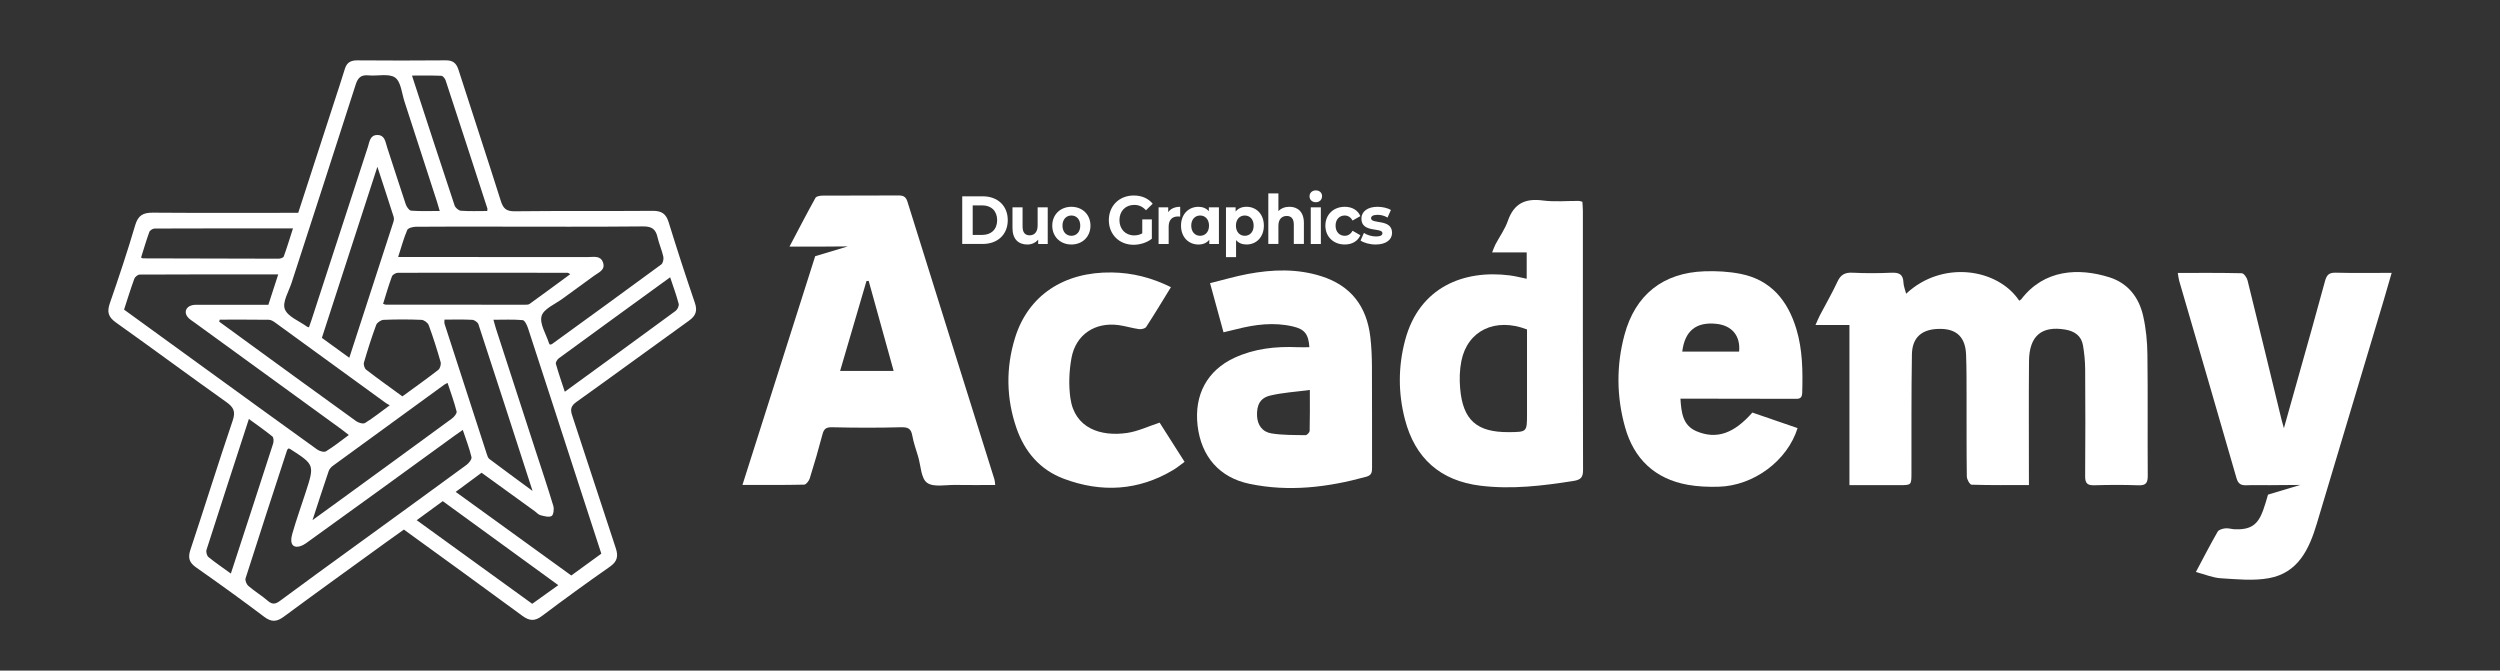
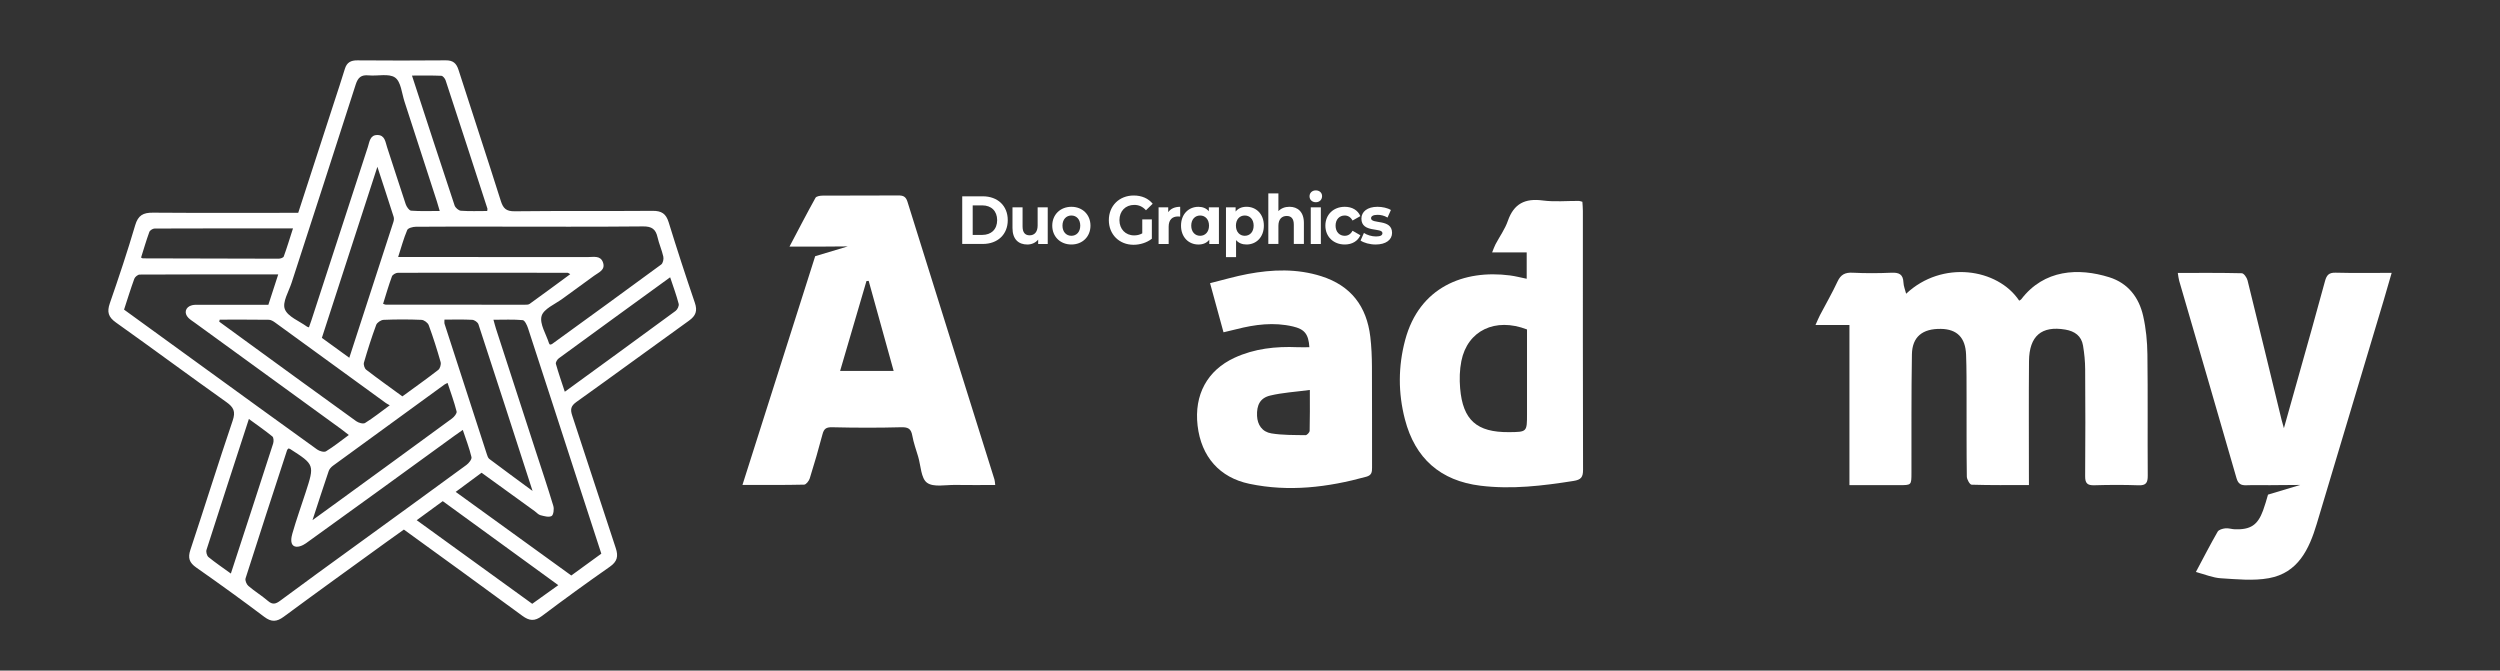
<svg xmlns="http://www.w3.org/2000/svg" version="1.1" id="Capa_1" x="0px" y="0px" viewBox="0 0 1740 466.73" style="enable-background:new 0 0 1740 466.73;" xml:space="preserve">
  <rect x="0" y="0" width="1740" height="466.73" fill="#333333" stroke="none" />
  <style type="text/css">
	.st0{fill:#FFFFFF;}
	.st1{fill:#111133;}
	.st2{fill:url(#SVGID_1_);}
	.st3{fill:url(#SVGID_2_);}
</style>
  <g>
    <path class="st0" d="M207.56,148.12c8.4-25.85,16.68-51.34,24.95-76.82c2.53-7.79,5.13-15.56,7.52-23.39   c1.36-4.46,4.16-5.94,8.72-5.9c20.52,0.16,41.04,0.18,61.56-0.01c4.99-0.05,7.34,2.03,8.81,6.61   c9.75,30.42,19.81,60.73,29.43,91.19c1.67,5.29,3.76,7.31,9.67,7.25c32.01-0.37,64.02-0.04,96.04-0.3   c6.16-0.05,9.28,1.96,11.11,7.89c5.8,18.78,11.88,37.47,18.24,56.07c1.93,5.63,0.69,9.05-4.07,12.47   c-26.17,18.76-52.1,37.86-78.31,56.55c-3.95,2.82-4.41,5.18-2.96,9.51c10.21,30.69,20.06,61.51,30.29,92.2   c1.92,5.75,1.06,9.39-4.1,13c-15.97,11.15-31.74,22.61-47.31,34.32c-5.02,3.78-8.74,3.42-13.64-0.19   c-27.24-20.07-54.69-39.86-82.41-59.99c-4.17,2.98-8.33,5.9-12.44,8.89c-23.75,17.21-47.56,34.33-71.15,51.76   c-4.92,3.63-8.57,3.87-13.57,0.1c-15.56-11.72-31.35-23.14-47.32-34.31c-4.87-3.4-5.99-6.67-4.1-12.35   c9.95-29.92,19.29-60.04,29.42-89.9c2.15-6.33,0.74-9.27-4.39-12.92c-25.76-18.28-51.12-37.11-76.87-55.4   c-5.31-3.78-6.33-7.35-4.23-13.38c6.24-17.98,12.27-36.06,17.65-54.32c2.04-6.92,5.55-8.79,12.35-8.73   C139.88,148.28,173.32,148.12,207.56,148.12z M418.52,385.35c-5.42-16.66-10.69-32.8-15.93-48.94   c-11.69-36.02-23.33-72.05-35.11-108.04c-0.69-2.12-2.28-5.44-3.69-5.56c-6.58-0.59-13.24-0.26-20.35-0.26   c0.8,2.83,1.23,4.6,1.79,6.32c9.09,28.04,18.2,56.07,27.31,84.1c4.24,13.04,8.63,26.04,12.58,39.17c0.65,2.15,0.11,6.31-1.22,7.02   c-1.96,1.04-5.19,0.07-7.74-0.58c-1.48-0.38-2.67-1.83-4-2.8c-12.26-8.87-24.52-17.74-36.98-26.75c-6,4.44-11.71,8.65-18.02,13.32   c27.25,19.71,53.9,38.99,80.46,58.2C404.83,395.29,411.45,390.48,418.52,385.35z M200.8,312.11c-0.46,0.51-0.85,0.76-0.96,1.11   c-9.71,29.75-19.44,59.5-28.93,89.32c-0.46,1.46,0.7,4.2,1.99,5.3c4.36,3.71,9.3,6.74,13.65,10.46c3.15,2.69,5.31,2.14,8.43-0.18   c17.1-12.71,34.38-25.18,51.62-37.71c26.02-18.91,52.08-37.77,78.03-56.8c1.69-1.24,3.87-3.97,3.52-5.45   c-1.48-6.26-3.84-12.3-6.05-18.94c-2.28,1.59-3.95,2.73-5.59,3.92c-34.49,25.04-68.94,50.14-103.56,74.98   c-2.19,1.57-6.33,3.49-8.72,1.7c-2.27-1.7-1.49-5.88-0.77-8.4c2.75-9.63,6.13-19.08,9.23-28.61c6.29-19.36,6.27-19.36-10.85-30.36   C201.66,312.34,201.44,312.32,200.8,312.11z M215.02,227.84c0.59-1.68,1.17-3.21,1.67-4.76c13.11-40.29,26.19-80.58,39.36-120.85   c1.15-3.53,1.44-8.37,6.72-8.26c5.18,0.1,5.46,4.93,6.63,8.45c4.4,13.2,8.51,26.5,12.96,39.68c0.61,1.8,2.38,4.42,3.78,4.53   c6.43,0.49,12.91,0.21,19.91,0.21c-0.82-2.76-1.35-4.71-1.97-6.63c-7.5-23.17-14.99-46.34-22.55-69.49   c-1.9-5.82-2.45-13.83-6.54-16.72c-4.32-3.05-12.13-0.93-18.37-1.53c-5.15-0.49-7.44,1.34-9.06,6.4   c-14.69,46.01-29.71,91.91-44.58,137.87c-2,6.18-6.59,13.56-4.75,18.4c2.01,5.29,10.09,8.28,15.53,12.27   C213.9,227.52,214.13,227.54,215.02,227.84z M193.65,190.97c-32.91,0-64.68-0.04-96.44,0.13c-1.29,0.01-3.27,1.63-3.74,2.93   c-2.57,7.06-4.77,14.25-7.13,21.46c18.34,13.3,36.25,26.3,54.17,39.3c26.72,19.38,53.42,38.8,80.23,58.06   c1.61,1.16,4.82,2.08,6.16,1.26c5.39-3.28,10.34-7.3,15.88-11.35c-2.02-1.57-3.58-2.84-5.2-4.02   c-34-24.71-68.01-49.41-102.02-74.12c-1.49-1.08-3.1-2.06-4.4-3.35c-3.36-3.34-2.15-7.69,2.51-8.83c1.76-0.43,3.67-0.29,5.51-0.29   c15.78-0.02,31.56-0.01,47.6-0.01C189,205.26,191.14,198.7,193.65,190.97z M382.75,239.86c0.68-0.17,1.12-0.17,1.41-0.38   c25.39-18.41,50.79-36.8,76.04-55.39c1.22-0.9,1.84-3.78,1.47-5.46c-1.01-4.58-3.01-8.94-4.03-13.51   c-1.26-5.63-3.99-7.6-10.07-7.54c-34.45,0.34-68.91,0.16-103.36,0.15c-18.25,0-36.51-0.08-54.76,0.09   c-2.09,0.02-5.44,0.88-6.03,2.27c-2.5,5.9-4.17,12.14-6.32,18.8c3.31,0,5.75,0,8.2,0c41.43,0,82.86-0.02,124.28,0.01   c3.77,0,8.37-1.14,10.08,3.7c1.9,5.36-3.01,6.97-6.14,9.29c-7.24,5.38-14.63,10.55-21.88,15.92c-5.24,3.88-13.28,7.11-14.7,12.14   c-1.53,5.43,3.19,12.63,5.2,19.05C382.22,239.19,382.39,239.34,382.75,239.86z M152.92,222.47c-0.11,0.47-0.23,0.94-0.34,1.41   c6.09,4.45,12.18,8.9,18.28,13.33c25.66,18.68,51.3,37.39,77.06,55.93c1.6,1.16,4.83,2.08,6.16,1.26   c5.67-3.51,10.91-7.71,17.19-12.31c-1.38-0.8-2.12-1.15-2.77-1.62c-25.67-18.66-51.32-37.35-77.02-55.98   c-1.27-0.92-2.88-1.91-4.35-1.93C175.72,222.4,164.32,222.47,152.92,222.47z M309.34,222.45c0,1.6-0.15,2.24,0.02,2.78   c9.81,30.33,19.64,60.66,29.51,90.98c0.37,1.14,0.81,2.54,1.69,3.2c9.52,7.16,19.14,14.2,30.1,22.28   c-12.9-39.9-25.19-77.98-37.67-116c-0.46-1.4-2.77-3-4.3-3.09C322.39,222.25,316.06,222.45,309.34,222.45z M243.11,249.01   c10.4-31.97,20.57-63.23,30.69-94.5c0.36-1.1,0.53-2.49,0.19-3.56c-3.55-11.18-7.23-22.32-11.33-34.88   c-13.17,40.59-25.89,79.77-38.64,119.08C230.37,239.77,236.31,244.08,243.11,249.01z M311.51,266.52c-1.13,0.59-1.72,0.8-2.21,1.16   c-25.87,18.81-51.74,37.61-77.56,56.48c-1.24,0.91-2.48,2.27-2.96,3.68c-3.68,10.79-7.17,21.63-11.28,34.18   c7.01-5.08,12.57-9.11,18.12-13.15c26.36-19.18,52.73-38.34,79.01-57.63c1.52-1.11,3.51-3.58,3.17-4.87   C316.1,279.7,313.71,273.2,311.51,266.52z M266.63,211.46c0.99,0.33,1.38,0.57,1.76,0.57c32.21,0.04,64.43,0.07,96.64,0.06   c1.21,0,2.69,0.06,3.57-0.57c9.39-6.75,18.68-13.63,28.29-20.69c-1.1-0.62-1.43-0.96-1.75-0.96c-39.4-0.06-78.8-0.11-118.19-0.01   c-1.43,0-3.71,1.29-4.16,2.51C270.47,198.64,268.63,205.09,266.63,211.46z M466.42,192.99c-26.23,19.05-51.9,37.67-77.5,56.4   c-1.09,0.8-2.31,2.83-2.02,3.88c1.78,6.35,3.97,12.59,6.2,19.39c26.23-19.09,51.74-37.61,77.13-56.28c1.29-0.95,2.5-3.52,2.13-4.92   C470.78,205.38,468.58,199.47,466.42,192.99z M160.68,399.19c9.97-30.57,19.77-60.5,29.42-90.48c0.48-1.49,0.41-4.16-0.52-4.92   c-5.11-4.18-10.57-7.94-16.36-12.18c-10.12,31.13-19.9,61.06-29.49,91.06c-0.46,1.44,0.24,4.11,1.36,5.04   C149.84,391.59,154.94,395.03,160.68,399.19z M339.09,146.86c0.09-0.84,0.27-1.29,0.16-1.64c-9.66-29.77-19.32-59.54-29.1-89.28   c-0.43-1.3-1.92-3.14-2.98-3.19c-6.61-0.29-13.23-0.15-20.44-0.15c10.11,30.94,19.77,60.7,29.66,90.38c0.53,1.6,2.8,3.58,4.39,3.7   C326.87,147.12,333.01,146.86,339.09,146.86z M388.57,407.27c-27.35-19.89-53.8-39.12-80.41-58.47c-6.02,4.4-11.75,8.6-18.13,13.26   c27.16,19.66,53.78,38.92,80.4,58.19C376.54,415.87,382.18,411.84,388.57,407.27z M280.05,275.88   c8.56-6.25,16.91-12.16,24.99-18.44c1.25-0.97,2.08-3.85,1.63-5.43c-2.45-8.64-5.17-17.23-8.27-25.66   c-0.62-1.69-3.24-3.66-5.01-3.73c-8.79-0.38-17.61-0.38-26.4-0.01c-1.82,0.08-4.56,1.88-5.16,3.52   c-3.19,8.61-5.96,17.39-8.53,26.22c-0.42,1.43,0.41,4.07,1.57,4.97C262.96,263.56,271.3,269.49,280.05,275.88z M98.18,179.27   c0.81,0.39,0.99,0.55,1.16,0.55c31.53,0.11,63.07,0.22,94.6,0.23c1.23,0,3.25-0.68,3.56-1.54c2.25-6.2,4.16-12.52,6.42-19.55   c-32.9,0-64.62-0.03-96.34,0.1c-1.26,0.01-3.23,1.27-3.64,2.39C101.79,167.35,100.03,173.39,98.18,179.27z" />
    <path class="st0" d="M1412.14,337.61c-13.79,0-26.87,0.15-39.93-0.26c-1.21-0.04-3.27-3.66-3.3-5.65   c-0.26-18.26-0.13-36.52-0.18-54.78c-0.03-10.05,0.06-20.11-0.34-30.15c-0.47-11.86-6.35-17.66-17.45-17.86   c-12.88-0.24-20.04,5.47-20.25,17.76c-0.46,27.49-0.26,54.99-0.32,82.48c-0.02,8.5-0.01,8.51-8.26,8.51c-11.44,0.01-22.88,0-34.9,0   c0-37.42,0-74.06,0-111.44c-7.82,0-15.09,0-23.63,0c1.36-3.01,2.13-4.98,3.11-6.85c4.08-7.81,8.53-15.45,12.23-23.43   c2.25-4.84,5.25-6.39,10.47-6.13c9.01,0.45,18.07,0.41,27.08,0.01c5.26-0.23,8.11,1.11,8.33,6.79c0.1,2.56,1.18,5.08,1.87,7.84   c25.07-23.59,63.76-17.64,78.69,4.81c0.48-0.31,1.09-0.52,1.42-0.95c15.91-20.88,39.96-22,61.24-15.35   c13.1,4.1,20.69,14.03,23.62,26.94c1.98,8.71,2.85,17.82,2.96,26.77c0.36,28.11,0.03,56.22,0.23,84.33   c0.03,4.9-1.09,6.97-6.42,6.77c-10.25-0.38-20.53-0.32-30.78-0.02c-4.82,0.14-6.41-1.4-6.37-6.29c0.2-24.83,0.17-49.66,0.01-74.48   c-0.03-5.5-0.58-11.04-1.49-16.47c-1.12-6.71-5.78-9.99-12.29-11.1c-16.54-2.83-25.16,4.39-25.31,21.96   c-0.22,26.06-0.07,52.12-0.07,78.18C1412.14,331.97,1412.14,334.38,1412.14,337.61z" />
    <path class="st0" d="M1062.58,194.02c0-6.29,0-11.97,0-18.34c-7.61,0-15.3,0-24.07,0c1.05-2.53,1.58-4.16,2.37-5.66   c2.87-5.43,6.59-10.55,8.58-16.28c4.17-12.02,11.99-15.84,24.27-14.21c8.27,1.09,16.79,0.25,25.19,0.31c0.58,0,1.17,0.28,2.42,0.6   c0.11,2.02,0.34,4.18,0.34,6.33c0.01,60.07-0.06,120.14,0.12,180.21c0.02,5.18-1.43,6.93-6.6,7.75   c-21.52,3.4-43.05,6.01-64.83,3.32c-27.84-3.43-45.48-19.01-52.53-46.14c-4.79-18.42-4.75-36.93,0.16-55.29   c9.85-36.8,40.84-49.07,72.95-44.92C1054.72,192.19,1058.44,193.18,1062.58,194.02z M1062.8,229.3   c-22.08-8.54-41.43,0.75-45.69,21.98c-1.23,6.14-1.39,12.69-0.86,18.95c1.88,22.19,11.59,30.71,33.96,30.54   c12.59-0.1,12.59-0.1,12.59-12.66C1062.8,268.43,1062.8,248.77,1062.8,229.3z" />
    <path class="st0" d="M911.33,241.66c-0.6-9.16-3.37-12.54-11.39-14.42c-13.35-3.14-26.48-1.43-39.53,1.92   c-2.72,0.7-5.47,1.31-8.85,2.12c-3.08-11.24-6.03-22.05-9.36-34.19c9.05-2.24,17.59-4.78,26.31-6.41   c17.09-3.19,34.17-3.8,51.09,1.56c20.72,6.57,31.61,21.03,34.13,42.14c0.82,6.9,1.1,13.9,1.14,20.86   c0.13,23.39,0.02,46.78,0.08,70.17c0.01,3.1-0.21,5.34-3.97,6.38c-26.82,7.39-53.84,10.73-81.45,4.93   c-20.59-4.32-33.48-18.76-36.01-40.52c-2.49-21.4,6.73-38.42,25.67-47.18c13.93-6.44,28.7-8.01,43.84-7.37   C905.67,241.75,908.31,241.66,911.33,241.66z M911.65,271.41c-10.09,1.35-19.06,1.84-27.64,3.91c-7.01,1.69-9.42,6.67-9.11,14.11   c0.26,6.17,3.51,11.17,10.03,12.22c7.78,1.26,15.81,1.1,23.74,1.23c0.97,0.02,2.81-1.94,2.84-3.02   C911.75,291.11,911.65,282.35,911.65,271.41z" />
-     <path class="st0" d="M1169.58,277.46c0.66,9.7,1.53,18.66,11.3,22.74c13.82,5.77,25.86,1.61,38.76-13.06   c10.38,3.57,20.93,7.2,31.47,10.82c-7.08,22.73-30.6,40.21-55.06,40.81c-7.13,0.18-14.42-0.09-21.42-1.36   c-22.8-4.13-37.38-17.96-43.57-40.02c-5.98-21.3-6.17-42.97-0.4-64.39c7.5-27.83,26.8-43.18,55.67-44.18   c8.33-0.29,16.89,0.16,25.05,1.77c21.19,4.18,32.92,18.63,38.9,38.44c4.38,14.52,4.49,29.48,4.06,44.49   c-0.13,4.51-2.97,4.07-5.86,4.06c-25.02-0.04-50.04-0.08-75.07-0.12C1172.41,277.46,1171.41,277.46,1169.58,277.46z    M1170.85,244.72c13.47,0,26.53,0,39.57,0c1.06-10.93-4.92-18.16-15.74-19.32C1180.56,223.87,1172.61,230.23,1170.85,244.72z" />
-     <path class="st0" d="M814.97,199.86c-5.97,9.7-11.43,18.82-17.24,27.7c-0.75,1.15-3.39,1.73-5.01,1.5   c-4.65-0.64-9.19-2.07-13.83-2.74c-16.53-2.4-30.12,6.39-33.13,22.8c-1.67,9.12-2.06,18.88-0.76,28.04   c2.98,21.07,21.29,26.84,39.49,24.16c7.5-1.11,14.66-4.57,22.61-7.17c5.31,8.34,11.12,17.47,17.37,27.29   c-2.69,1.94-5.13,4-7.83,5.62c-24.37,14.55-49.97,15.97-76.19,6.16c-16.57-6.2-27.26-18.76-32.95-35.18   c-7.18-20.72-7.48-41.95-1.05-62.84c9.11-29.61,34.07-46.09,67.48-45.57C788.05,189.85,801.4,193.17,814.97,199.86z" />
    <path class="st0" d="M692.15,333.76c-20.2-64.45-40.45-128.89-60.56-193.37c-1.08-3.47-2.87-4.37-6.19-4.35   c-17.64,0.11-35.29,0.01-52.93,0.12c-1.68,0.01-4.28,0.43-4.89,1.53c-6.02,10.84-11.72,21.86-18.1,33.96c7.37,0,13.37,0,20.01,0   l20.55-0.15l-22.67,6.81c-16.93,53.24-33.63,105.77-50.62,159.2c15.15,0,29.04,0.13,42.93-0.2c1.37-0.03,3.36-2.6,3.91-4.35   c3.17-10.16,6.16-20.38,8.86-30.67c1-3.82,2.52-5.02,6.7-4.92c15.97,0.38,31.96,0.44,47.92,0c4.84-0.13,7,0.88,7.87,5.75   c0.89,5.01,2.67,9.87,4.12,14.77c1.85,6.26,1.93,14.98,6.14,18.09c4.47,3.3,12.87,1.43,19.56,1.54c9.15,0.15,18.3,0.04,27.92,0.04   C692.43,335.68,692.43,334.68,692.15,333.76z M584.72,258.16c6.22-21.22,12.28-41.88,18.34-62.54c0.51-0.04,1.02-0.09,1.54-0.13   c5.74,20.71,11.49,41.41,17.38,62.67C609.42,258.16,597.67,258.16,584.72,258.16z" />
    <path class="st0" d="M1625.58,189.79c-4.68-0.12-6.25,1.68-7.4,5.94c-5.9,21.93-12.14,43.77-18.27,65.64   c-3.29,11.75-6.61,23.48-10.31,36.65c-0.83-2.95-1.25-4.32-1.59-5.7c-7.88-32.4-15.7-64.82-23.72-97.19   c-0.48-1.94-2.58-4.92-3.99-4.95c-14.7-0.36-29.41-0.22-44.55-0.22c0.4,2.34,0.53,3.97,0.97,5.5   c13.31,45.78,26.72,91.52,39.89,137.34c1.18,4.09,3.2,5.08,6.98,4.94c5.61-0.21,11.24-0.05,16.84-0.05l0.01-0.02l20.55-0.15   l-22.45,6.74c-1.1,3.86-2.16,7.52-3.46,11.07c-3.74,10.18-8.75,13.4-19.59,13.06c-2.24-0.07-4.5-0.92-6.67-0.67   c-1.89,0.21-4.54,0.95-5.34,2.33c-5.09,8.86-9.77,17.96-15.15,28.06c6.33,1.66,11.78,4.02,17.36,4.36   c11.14,0.68,22.65,1.91,33.46-0.06c20.31-3.69,28.01-20.13,33.33-37.88c15.51-51.74,31-103.48,46.49-155.23   c1.85-6.19,3.6-12.4,5.63-19.39C1650.95,189.91,1638.25,190.13,1625.58,189.79z" />
    <g>
      <path class="st0" d="M669.71,136.63h14.31c10.31,0,17.38,6.54,17.38,16.58s-7.07,16.58-17.38,16.58h-14.31V136.63z M683.67,163.5    c6.26,0,10.35-3.93,10.35-10.28s-4.1-10.28-10.35-10.28H677v20.56H683.67z" />
      <path class="st0" d="M729.22,144.31v25.49h-6.66v-3.03c-1.85,2.23-4.55,3.41-7.52,3.41c-6.08,0-10.35-3.6-10.35-11.47v-14.4h7.02    v13.31c0,4.26,1.8,6.16,4.91,6.16c3.24,0,5.58-2.18,5.58-6.87v-12.6H729.22z" />
      <path class="st0" d="M732.37,157.05c0-7.68,5.63-13.12,13.32-13.12c7.7,0,13.28,5.45,13.28,13.12s-5.58,13.12-13.28,13.12    C738,170.18,732.37,164.73,732.37,157.05z M751.86,157.05c0-4.41-2.66-7.06-6.17-7.06c-3.51,0-6.21,2.65-6.21,7.06    s2.7,7.06,6.21,7.06C749.2,164.11,751.86,161.46,751.86,157.05z" />
      <path class="st0" d="M795.03,152.69h6.66v13.46c-3.47,2.75-8.24,4.22-12.74,4.22c-9.9,0-17.2-7.15-17.2-17.15    s7.29-17.15,17.33-17.15c5.54,0,10.13,1.99,13.19,5.73l-4.68,4.55c-2.3-2.56-4.95-3.74-8.15-3.74c-6.12,0-10.31,4.31-10.31,10.61    c0,6.21,4.19,10.61,10.22,10.61c1.98,0,3.83-0.38,5.67-1.42V152.69z" />
      <path class="st0" d="M821.41,143.93v6.82c-0.58-0.05-1.04-0.09-1.58-0.09c-3.87,0-6.44,2.23-6.44,7.11v12.03h-7.02v-25.49h6.71    v3.36C814.79,145.21,817.67,143.93,821.41,143.93z" />
      <path class="st0" d="M848.37,144.31v25.49h-6.71v-2.94c-1.76,2.23-4.32,3.32-7.56,3.32c-6.84,0-12.11-5.12-12.11-13.12    c0-8.01,5.27-13.12,12.11-13.12c2.97,0,5.49,1,7.25,3.08v-2.7H848.37z M841.48,157.05c0-4.41-2.7-7.06-6.17-7.06    c-3.51,0-6.21,2.65-6.21,7.06s2.7,7.06,6.21,7.06C838.78,164.11,841.48,161.46,841.48,157.05z" />
      <path class="st0" d="M879.65,157.05c0,8.01-5.27,13.12-12.06,13.12c-3.02,0-5.49-0.99-7.29-3.08v11.89h-7.02v-34.68h6.71v2.94    c1.76-2.23,4.37-3.32,7.61-3.32C874.39,143.93,879.65,149.04,879.65,157.05z M872.54,157.05c0-4.41-2.66-7.06-6.17-7.06    s-6.17,2.65-6.17,7.06s2.66,7.06,6.17,7.06S872.54,161.46,872.54,157.05z" />
      <path class="st0" d="M907.51,155.2v14.59h-7.02v-13.46c0-4.12-1.8-6.02-4.91-6.02c-3.38,0-5.81,2.18-5.81,6.87v12.6h-7.02v-35.15    h7.02v12.32c1.89-1.99,4.59-3.03,7.7-3.03C903.19,143.93,907.51,147.43,907.51,155.2z" />
      <path class="st0" d="M911.43,136.63c0-2.32,1.76-4.12,4.37-4.12c2.61,0,4.37,1.71,4.37,3.98c0,2.46-1.75,4.26-4.37,4.26    C913.19,140.75,911.43,138.95,911.43,136.63z M912.29,144.31h7.02v25.49h-7.02V144.31z" />
      <path class="st0" d="M922.46,157.05c0-7.68,5.63-13.12,13.5-13.12c5.09,0,9.09,2.32,10.85,6.49l-5.45,3.08    c-1.3-2.42-3.24-3.51-5.45-3.51c-3.56,0-6.35,2.61-6.35,7.06s2.79,7.06,6.35,7.06c2.21,0,4.14-1.04,5.45-3.51l5.45,3.13    c-1.76,4.07-5.76,6.44-10.85,6.44C928.08,170.18,922.46,164.73,922.46,157.05z" />
      <path class="st0" d="M946.95,167.43l2.34-5.31c2.16,1.47,5.45,2.46,8.42,2.46c3.24,0,4.46-0.9,4.46-2.32    c0-4.17-14.63,0.09-14.63-10.09c0-4.83,4.14-8.24,11.21-8.24c3.33,0,7.02,0.81,9.32,2.23l-2.34,5.26c-2.39-1.42-4.77-1.9-6.98-1.9    c-3.15,0-4.5,1.04-4.5,2.37c0,4.36,14.63,0.14,14.63,10.19c0,4.74-4.19,8.1-11.43,8.1C953.34,170.18,949.2,168.99,946.95,167.43z" />
    </g>
  </g>
</svg>